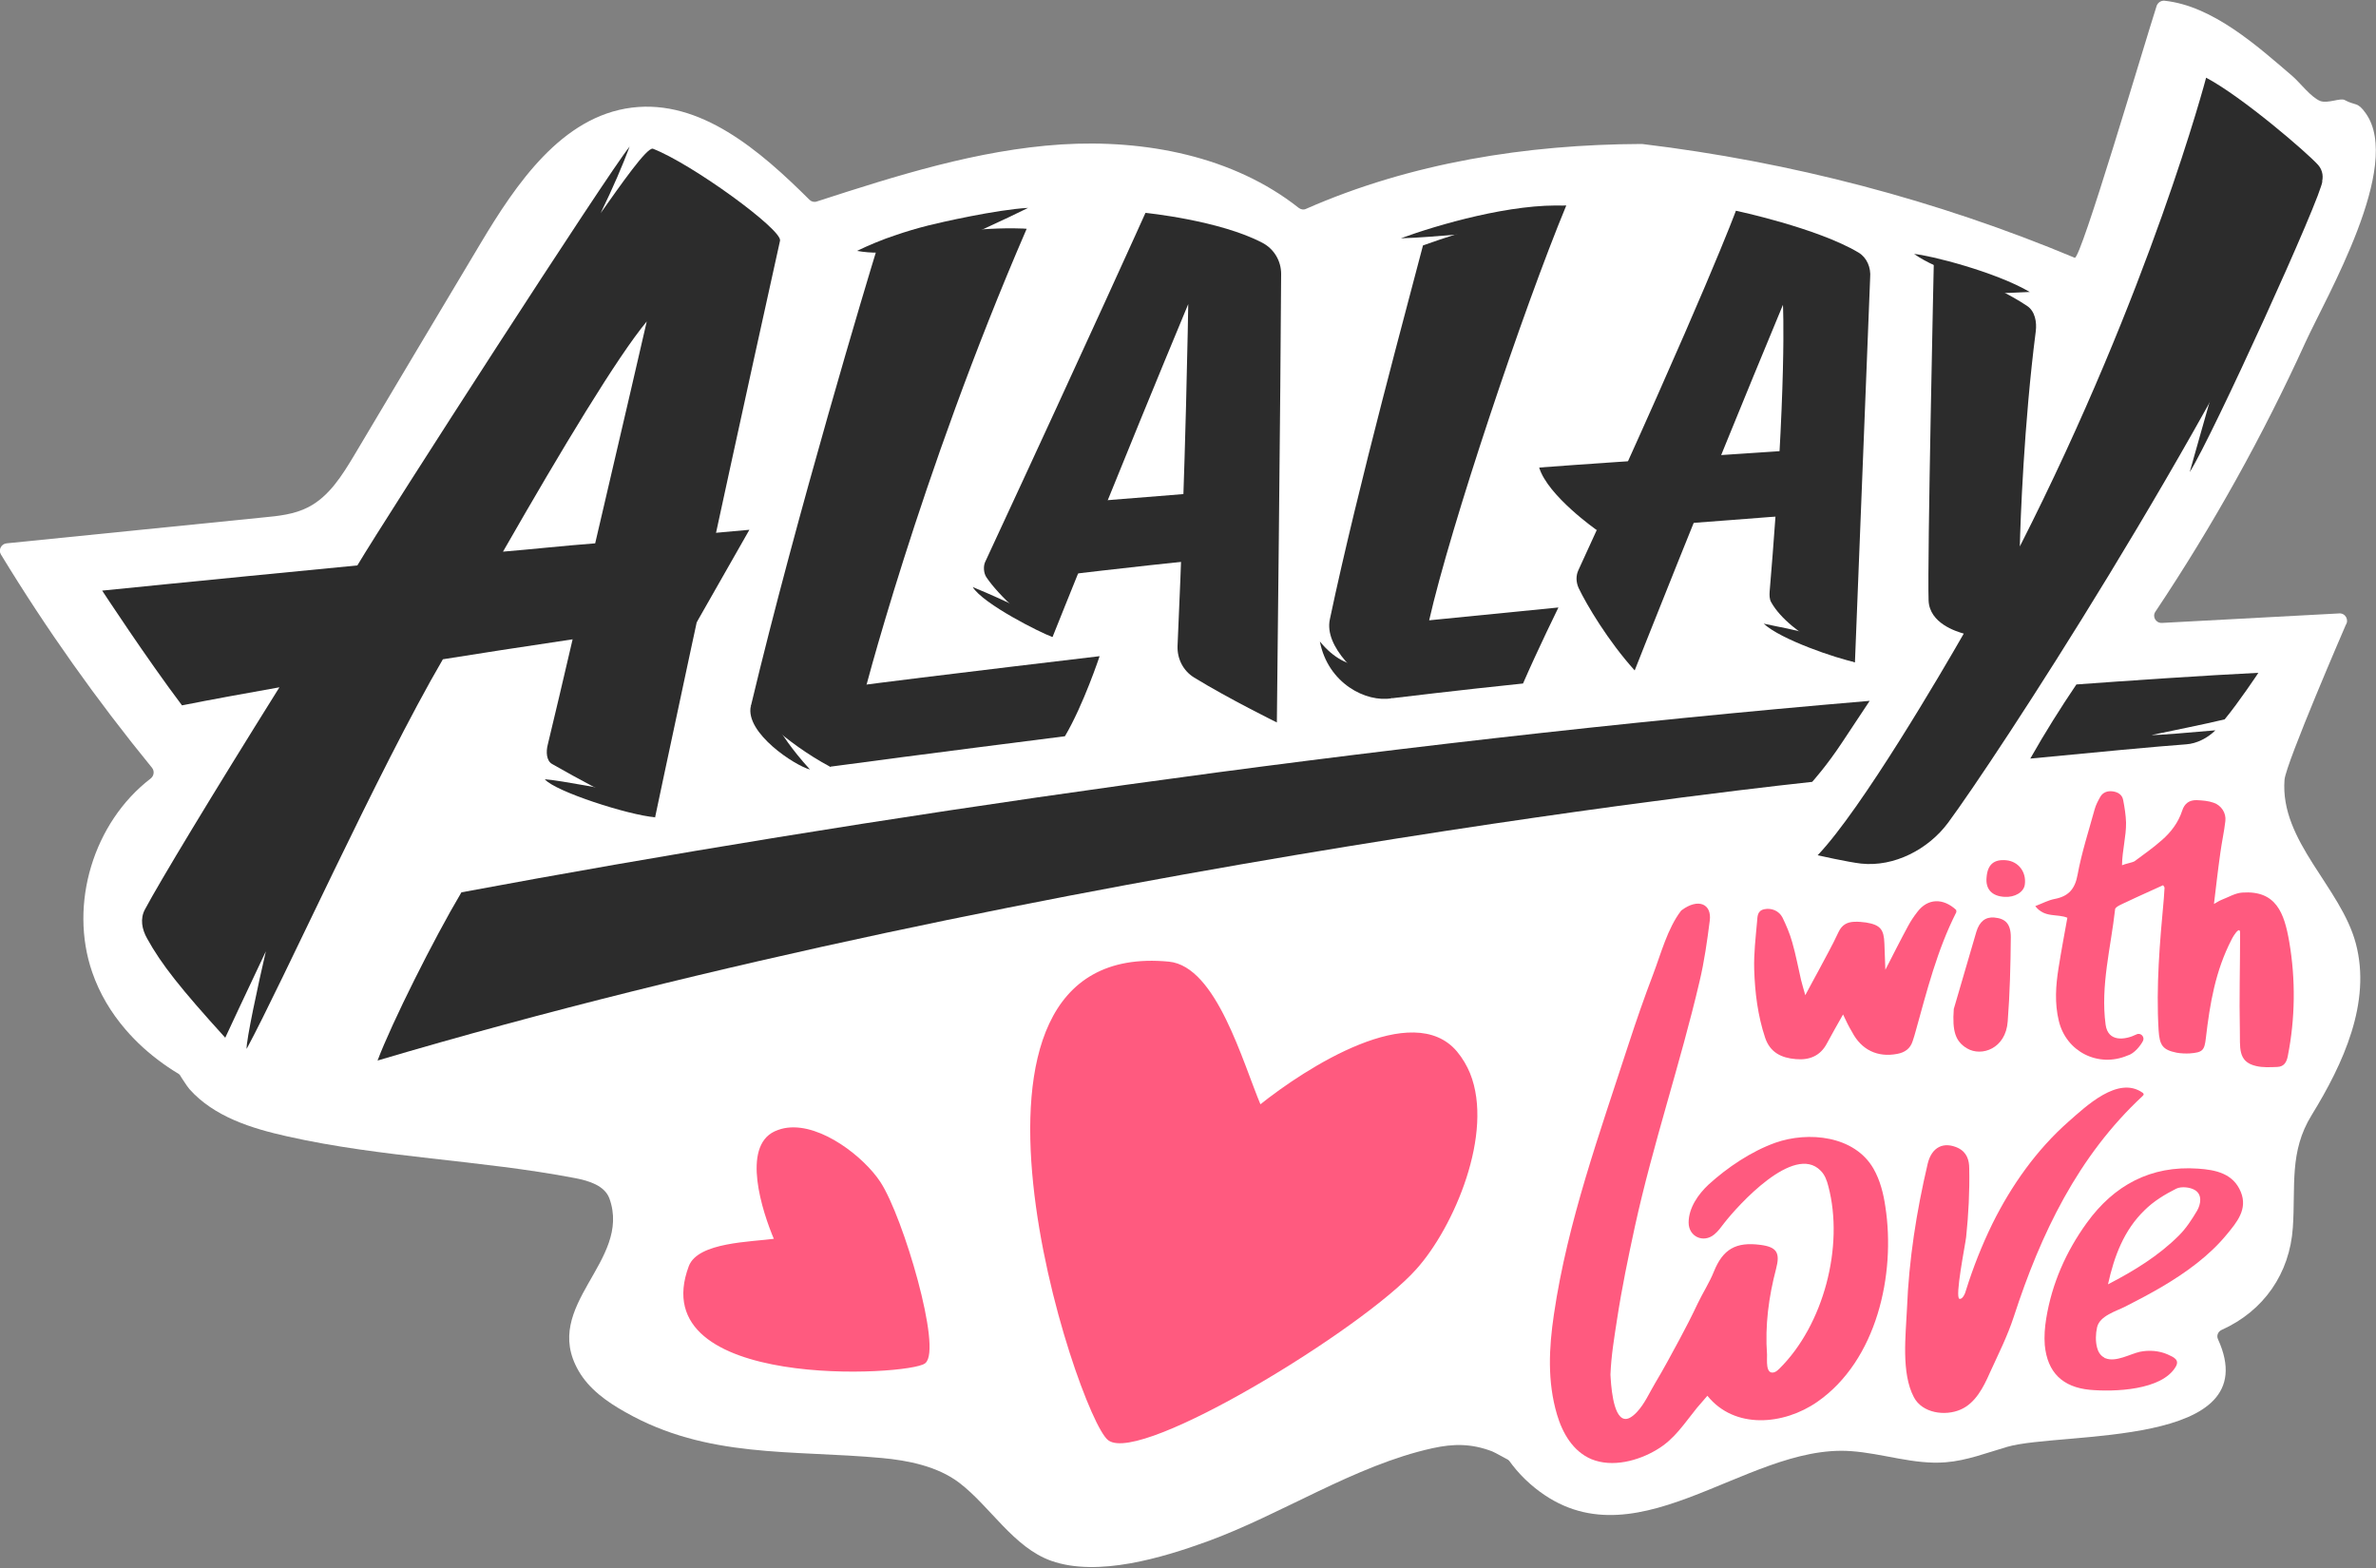
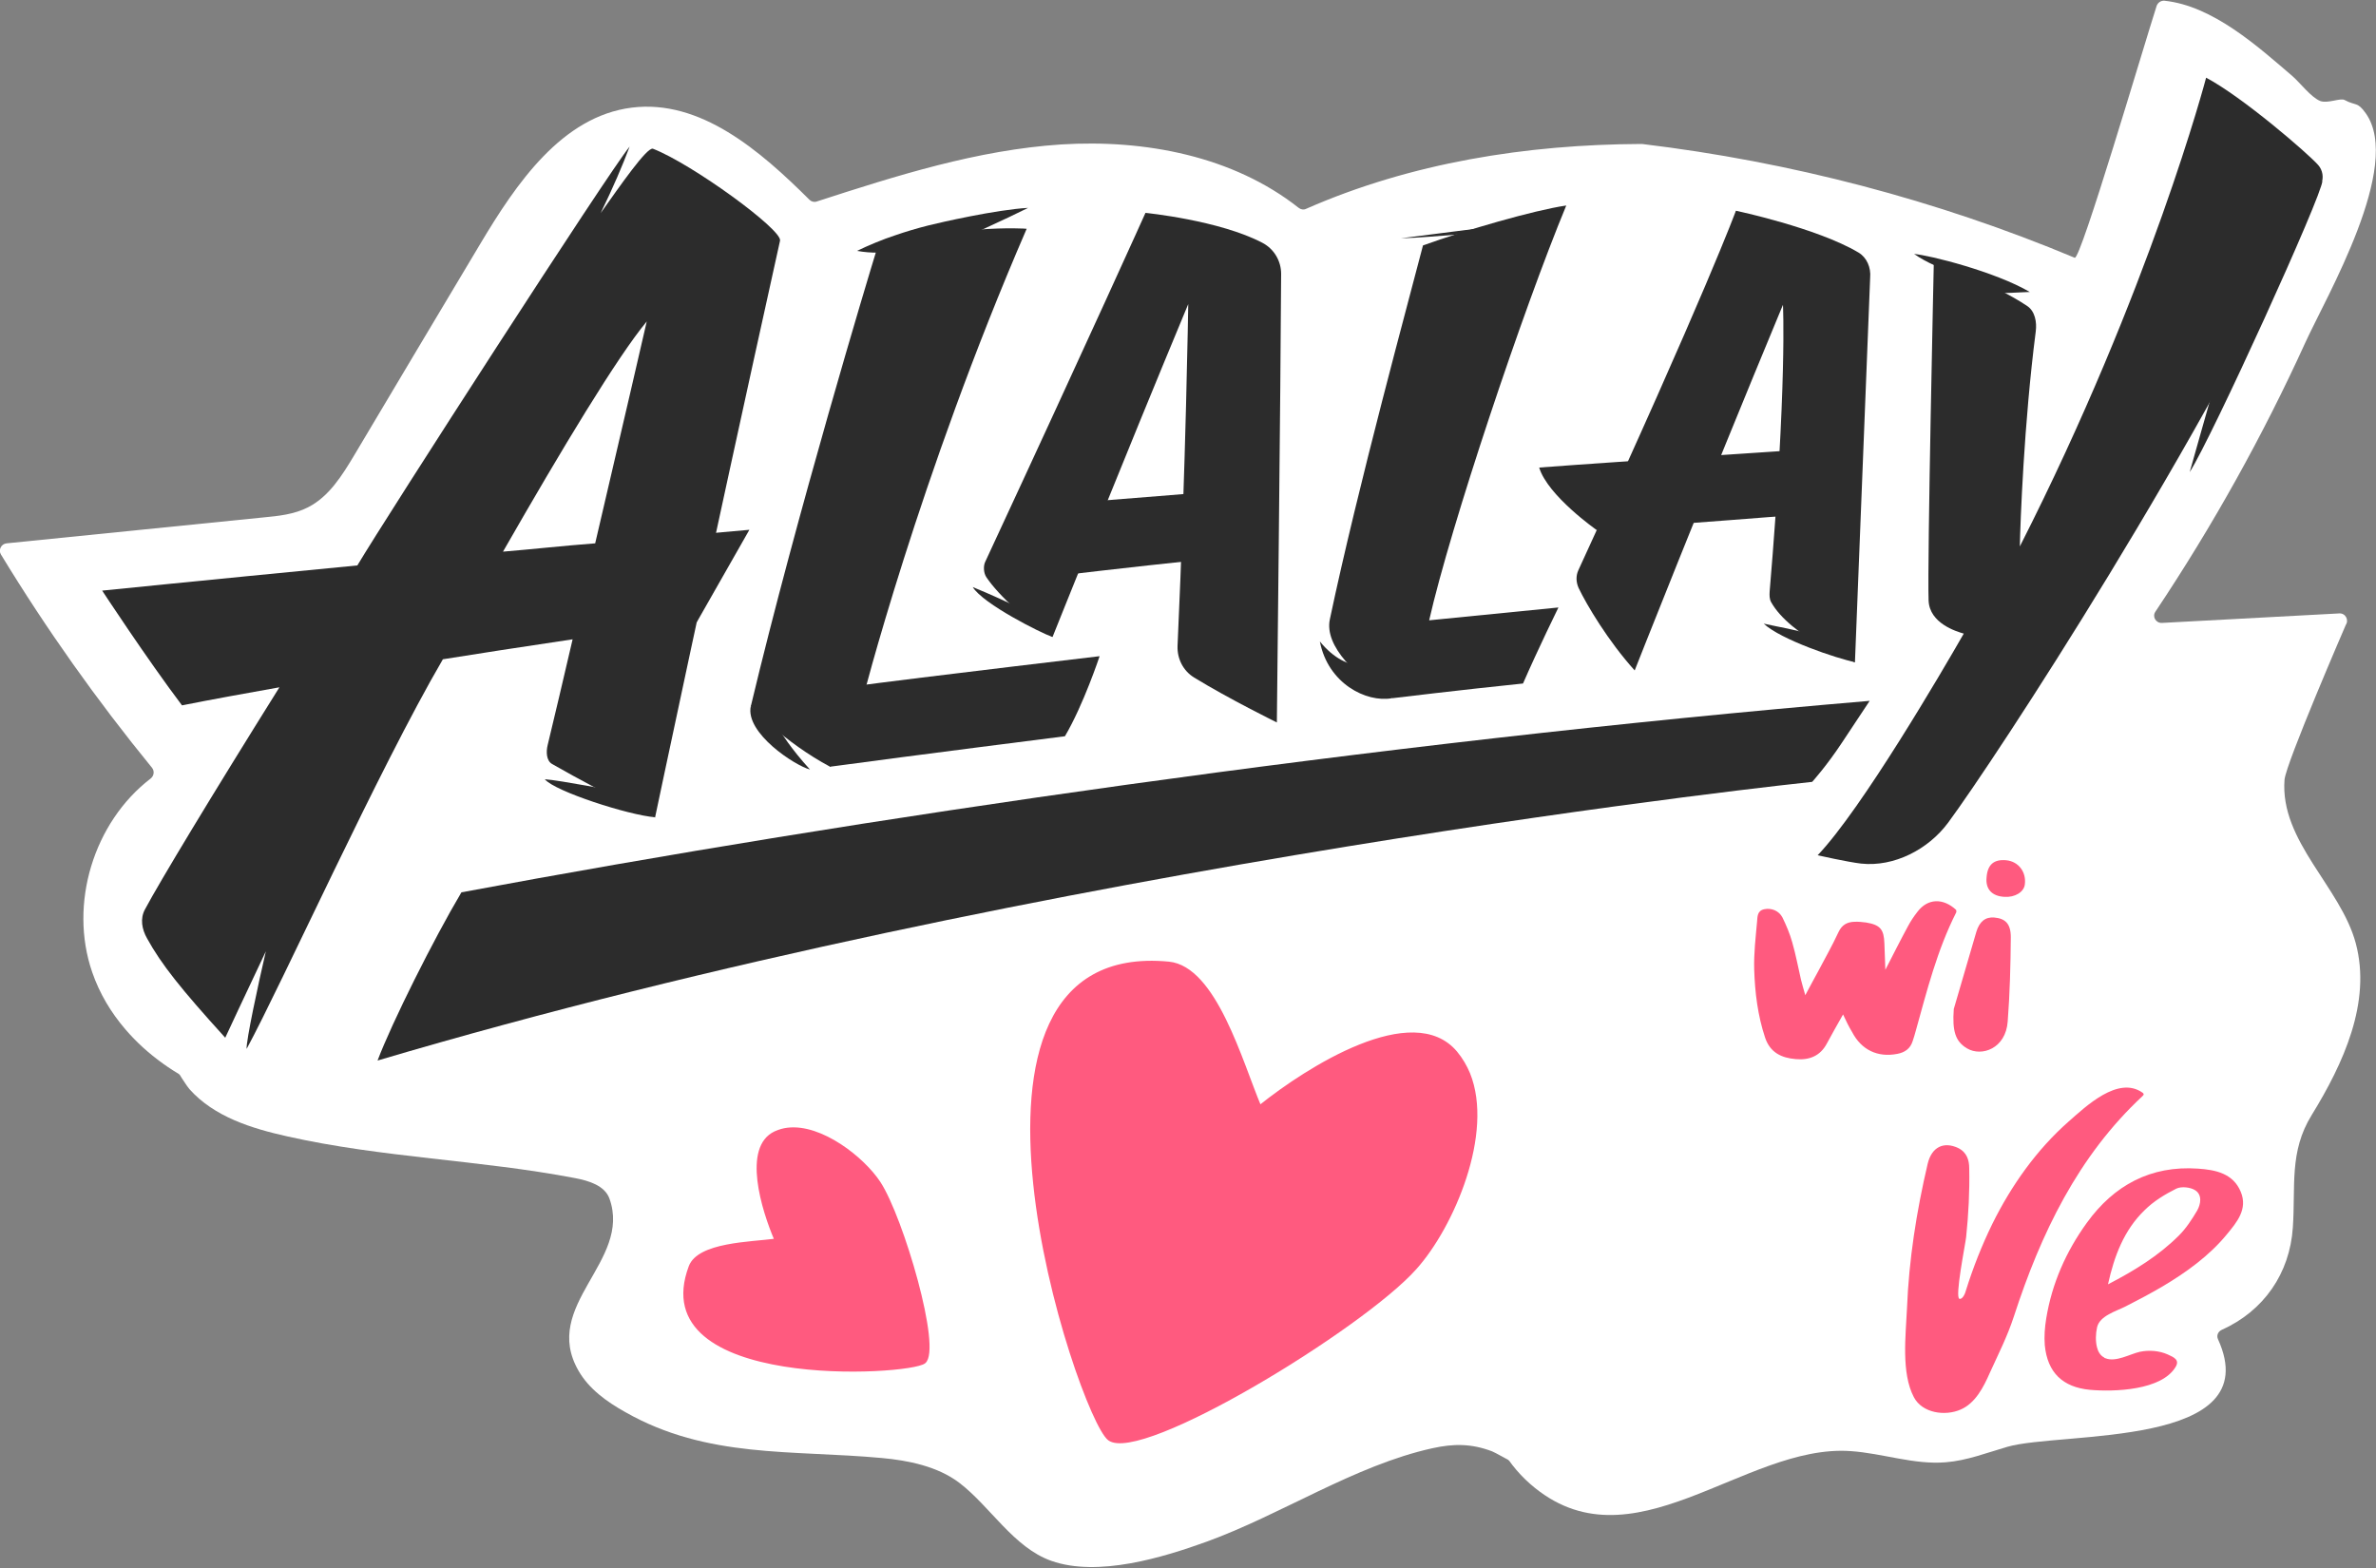
<svg xmlns="http://www.w3.org/2000/svg" id="Layer_1" x="0px" y="0px" viewBox="0 0 1000 660" style="enable-background:new 0 0 1000 660;" xml:space="preserve">
  <rect x="0" y="0" width="1000" height="660" fill="#808080" stroke="none" />
  <style type="text/css"> .st0{fill:#FFFFFF;} .st1{fill:#2C2C2C;} .st2{fill:#FF5A7F;} .st3{fill:#FF5A7F;stroke:#FF5A7F;stroke-width:0.861;stroke-miterlimit:10;} </style>
  <g>
    <path class="st0" d="M69.1,434.8c-4.7,0.7,8.8,21.6,10.6,23.6c10.4,11.7,26.3,16.6,41.1,19.9c39.9,9,81.1,9.9,121.3,17.6 c5.7,1.1,12.4,3.1,14.4,8.6c9.5,26.5-29,44.8-13,72.5c4.4,7.7,12,13.1,19.7,17.4c34.5,19.6,69.9,15.8,107.9,19.3 c11.1,1,23.5,3.5,32.6,10.4c13,9.9,22.9,27.3,38.8,32.9c19.6,6.9,46.9-1.4,65.4-8.1c31.4-11.4,62.3-32.1,94.9-39.3 c9-2,16.5-2,25.2,1.3c2.2,0.8,23,13.1,23.9,11.5c16.2-28.6,26.8-62.4,39.6-92.7c19.1-45.3,38.3-90.5,57.4-135.8 c2.3-5.4,18.6-56.7,24.3-57.4C773.1,336.6,72.5,434.4,69.1,434.8z" />
    <path class="st0" d="M970.3,144.1c8.7-19.1,41.1-74.3,25.4-96.4c-3.5-5-4.3-3.1-8.9-5.6c-1.8-1-7.1,1.6-10.3,0.4 c-3.9-1.6-8.4-7.6-11.6-10.4c-14.7-12.6-33.6-29.7-54-31.8c-1.4-0.1-2.7,0.8-3.2,2.1c-5.6,17.4-32,107.1-34.5,106.1 c-58.1-24.3-119.6-40.4-182.1-47.9c-0.1,0-0.3,0-0.4,0c-48.2,0.2-96.9,7.9-141,27.3c-1,0.5-2.2,0.3-3.1-0.4 C519,65.7,481.9,58.6,446.6,60.8c-35.2,2.3-69.2,13.1-102.8,24c-1.1,0.4-2.3,0.1-3.1-0.7c-20.8-20.7-45.9-42.4-74.8-38.8 c-29.4,3.7-48.6,31.9-63.8,57.4c-17.7,29.6-35.4,59.3-53,88.9c-5.1,8.5-10.6,17.4-19.4,21.9c-5.8,3-12.5,3.7-18.9,4.3L2.8,228.7 c-2.3,0.2-3.6,2.8-2.4,4.7c19.1,31.4,40.4,61.4,63.6,89.8c1.1,1.4,0.8,3.4-0.6,4.5c-24,18.4-34.5,52.8-24.6,81.5 c3.1,9,7.9,17,14,24.1c18.3,21.4,48.1,33.6,77,35.4c38.3,2.4,75.8-9.7,112.7-20.4c73.3-21.4,148-37.7,223.1-51.5 c36.1-6.6,72.2-13.6,108.5-19.9c17.4-3,34.7-6.9,52.1-10c10-1.8,47.5-12.3,55.8-5.8c16.4,12.8-25.3,74.6-31.3,88.6 c-18.6,43.3-51.1,136-6.7,174.9c42.5,37.2,90-17,134.9-13.8c13.4,0.9,26.6,5.8,40,4.7c8.9-0.7,17.3-4,25.9-6.5 c22.9-6.6,109.7,0.8,88.7-45.3c-0.7-1.5,0-3.2,1.5-3.9c17.8-8,28.7-23.8,30-43.1c1.2-17.5-1.6-31.9,7.9-47.3 c13.4-21.8,25.2-47.5,18.6-72.3c-6.3-23.7-32-43-30-68.9c0.6-7,25.8-65.2,25.8-65.2c1.4-2.1-0.2-5-2.8-4.8l-74.6,4 c-2.6,0.1-4.2-2.7-2.7-4.8C931.3,221.3,952.4,183.4,970.3,144.1z" />
    <g>
      <path class="st1" d="M782.2,106.3c-17.5-10.4-51.6-17.6-51.6-17.6s-12.4,34-66.3,151.3c-1.1,2.4-1,5,0.1,7.5 c3.4,7.1,12.4,22.3,23.6,34.7c0,0,28.2-71.6,62.4-153.9c0,0,1.8,33-5.6,120.7c-0.1,1.5-0.1,3.1,0.6,4.4 c8.1,14.6,35.3,25.4,35.3,25.4l6.4-161.9C787.5,112.6,785.7,108.4,782.2,106.3z" />
      <path class="st1" d="M647.8,196.8c3.6,11.9,24.2,26.3,24.2,26.3s39.2-2.8,93.8-7.1l-0.6-27.2C765.2,188.9,682,194.2,647.8,196.8z" />
      <path class="st1" d="M780.7,278.7c-7.6-1.5-31.3-9.5-38.4-16.2C755.1,265.4,771.1,266.8,780.7,278.7z" />
      <path class="st1" d="M186.4,277.5c10.5-1.7,36.9-5.8,54.6-8.4c-3.8,16.4-7.8,33.3-10.5,44.5c-0.7,2.8-0.6,6.6,1.9,8 c23.8,13.6,43.3,22.5,43.3,22.5s22-104.7,52.6-242.8c1-4.6-37-32.3-53.5-38.7c-2.5-0.8-13.9,15.7-22,27.1 c5.3-10.9,9.1-19.8,12.2-28C256.2,72.3,162.8,217.2,150.4,238c-69.1,6.7-107.4,10.6-107.4,10.6s18.8,28.7,33.6,48.3 c12.5-2.5,27-5.1,41-7.6c-28.4,45.4-50.6,82.2-56.6,93.5c-2.1,3.9-1.3,8.3,0.9,12.2c6,10.9,14.2,21.2,32.9,41.8 c0,0,9.2-19.8,17.1-36.4c-3.2,13.7-8.4,38-8.1,41.1C118.8,413.8,159.3,323.9,186.4,277.5z M272.2,135.3c0,0-10.6,46.1-21.7,93.4 c-13.2,1-26.7,2.5-38.8,3.5C236.6,188.7,259.9,150.1,272.2,135.3z" />
-       <path class="st1" d="M653,92.2c-7.5,0-31.8,5.9-39.4,6.5c-7.6,0.6-16.4,1.4-24,1.6c15.2-5.6,47-14.9,69.5-13.7L653,92.2z" />
+       <path class="st1" d="M653,92.2c-7.5,0-31.8,5.9-39.4,6.5c-7.6,0.6-16.4,1.4-24,1.6L653,92.2z" />
      <path class="st1" d="M967.8,82.1c-0.5,6.8-23.7,33.4-25,40.3c-1.3,7-18.9,67.8-21.2,76.3c9.2-14.3,56.1-117.3,55.8-122.5 L967.8,82.1z" />
      <path class="st1" d="M432.7,87.5c-8.2,4.1-28.5,13.6-33.2,14.9c-4.7,1.2-17.1,2.4-21.9,3.2c-4.8,0.9-10.8,1.1-16.9,0 c4.5-2.2,11.2-5,15.9-6.5c4.6-1.6,9.3-3,14.1-4.2C395.4,93.7,419.5,88.2,432.7,87.5z" />
      <path class="st1" d="M854.3,122.9c-2.3,0-12.3,0.8-18.6,0.4c-3.4-0.8-9.1-6.8-12.3-7.9c-3.1-1.1-6.3-2.3-9.2-3.7 c-3-1.4-5.9-2.9-8.6-4.8C812,107.4,839.6,114.3,854.3,122.9z" />
      <path class="st1" d="M316,297.2c5,3.9,7.9,6.4,12.4,10.6c0,0,4.5,7.4,12.5,16.1C334.6,322.3,313.5,308.5,316,297.2z" />
      <path class="st1" d="M275.7,344c-5.6-2.9-10.3-8.5-16-10.9c0,0-24.2-4.7-30.4-5.1C233.5,333.1,264.5,343.1,275.7,344z" />
      <path class="st1" d="M555.5,270c6,7.4,12.3,9.9,16.7,10.1l11.6,6.1c2.3,2.1-0.4,5.6,2,7.7C575,295.8,558.9,287.7,555.5,270z" />
      <path class="st1" d="M194.2,375.6c166.7-31.1,382.2-62.8,592.7-80.6c0,0-4.7,7.1-11.6,17.5c-6.6,10-12.6,16.6-12.6,16.6 s-321,33.5-603.8,117.3C164.9,430.5,182.5,395.3,194.2,375.6z" />
      <path class="st1" d="M368.7,106c-2.9,9.3-33.4,110.4-52.7,191.3c0,0,13.9,15.1,33.5,25.5l13.2-27.1c0,0,23.9-94.3,69.4-199.4 C432.1,96.2,399,94.1,368.7,106z" />
      <path class="st1" d="M482.1,89.6c0,0-22.6,50.3-67.5,147c-0.8,1.8-0.6,4.6,0.5,6.3c5.1,7.7,18.1,19.6,27.9,25.2 c0,0,29.4-73.6,57.1-140.1c0,0-1,67.1-4.5,143.9c-0.2,5.4,2.4,10.5,7,13.3c14.5,8.9,34.8,18.9,34.8,18.9s1.6-143.6,1.8-188.8 c0-5.4-2.9-10.4-7.7-13C513.4,92.7,482.1,89.6,482.1,89.6z" />
      <path class="st1" d="M316,297.1c0,0,5.2-2.8,13.6-4.1c24.4-3.9,87-11.3,133.2-16.8c0,0-6.8,20.5-14.6,33.7c0,0-64.8,8.2-98.7,12.8 C334.2,309.8,316,297.1,316,297.1z" />
      <path class="st1" d="M601.5,261.1c8.9-39.3,39.5-130.7,57.7-174.6c-13.7,2-42.5,10.4-60.3,16.8c-5.7,22.1-27.4,101.4-39.2,157.4 c-2.4,11.3,11.3,24.5,26.2,33.2c0,0,29.7-3.6,55.1-6.2c6.4-14.7,14.9-32,14.9-32S625.5,258.7,601.5,261.1z" />
      <path class="st1" d="M443.8,212.3c5.8,12.9,0.1,30.2,0.1,30.2s31.6-3.8,62.6-7l3.2-28.5C509.8,207,473.6,210,443.8,212.3z" />
      <g>
        <path class="st1" d="M975.7,69.5c-4.3-4.9-31.9-28.7-47.2-36.8c0,0-23.3,88.9-78.4,197.3c0.2-9.9,1.7-51.7,6.7-90.5 c0.5-3.9-0.3-8.5-3.6-10.7c-13.6-9.2-39.3-18.7-39.3-18.7s-2.8,126.7-2.2,142.7c0.4,9.6,11.7,13,14.8,13.9 c-9,15.7-42.9,73.8-61.5,93.3c0,0,12.9,2.9,18.3,3.5c13.9,1.5,28.3-6,36.6-17.2c19.4-26.2,109-162.7,157-268.7 C978.1,74.8,977.6,71.7,975.7,69.5z" />
      </g>
-       <path class="st1" d="M905.5,309.4c7.9-1.7,21.2-4.3,30.8-6.6c5.9-7.1,14.2-19.6,14.2-19.6c-20.9,1-56.4,3.4-76.6,4.9 c-6.5,9.6-13.3,20.4-19.4,31.2c27.8-2.7,53.2-5.1,65.6-6c4.5-0.3,9.1-2.7,12.3-5.9C920.8,308.4,909.5,309.4,905.5,309.4z" />
      <path class="st1" d="M251.4,228.7c40.3-3.6,64-5.7,64-5.7l-22.1,38.8L251.4,228.7z" />
      <path class="st1" d="M442.9,268.1c-4.7-1.6-29.2-13.9-33.5-21c15.4,6.3,29.2,13.6,33.3,14.9L442.9,268.1z" />
    </g>
    <g>
-       <path class="st2" d="M683.6,597.2c1.4,0.3,3.1-0.5,5.3-2.8c3.3-3.5,5.3-8.2,7.7-12.2c3.6-6,6.9-12.2,10.2-18.3 c2.7-5,5.3-10.1,7.7-15.2c2.1-4.4,5-8.9,6.8-13.4c3.8-9.5,9.3-12.7,19.7-11.3c6.8,0.9,8.3,3.3,6.5,10.1 c-3.1,11.8-4.7,23.8-3.8,36.1c0.1,2-0.8,8.6,3.1,7.4c0.8-0.3,1.5-0.9,2.1-1.5c18.6-18.4,27.3-51.5,20.6-76.8 c-0.6-2.4-1.5-4.9-3.3-6.6c-11.2-11.4-34.7,14.6-40.6,22.2c-1.3,1.7-2.5,3.4-4.1,4.7c-4.6,3.8-10.8,0.9-10.8-5 c0-6.2,4.1-12,8.4-16c7.9-7.2,18-14,28.1-17.6c13.9-4.9,33.3-3,41.3,10.9c2.8,4.9,4.2,10.5,5,16c4.4,28.5-3.6,64.8-28.7,82.2 c-14,9.7-34.7,11.7-46.2-2.6c-1.6,1.8-3,3.5-4.4,5.1c-5.3,6.5-9.4,13.2-16.9,17.6c-7.8,4.7-18.7,7.6-27.5,4 c-7.8-3.3-12.2-11-14.5-18.8c-4.1-13.9-3.4-28-1.3-42.1c5.7-39,19.4-76.7,31.5-114c3.2-9.8,6.6-19.6,10.3-29.3 c3.3-8.7,6-19.1,11.6-26.5c0.1-0.2,0.3-0.3,0.4-0.4c7-5.2,12.7-2.6,11.8,4.4c-1.1,8.6-2.3,17.2-4.3,25.6 c-8.1,34.6-19.6,68.4-27.2,103.1c-2.8,12.9-5.5,25.9-7.5,39c-1.2,7.8-2.5,15.5-2.8,23.4C678,582.2,678.7,596.2,683.6,597.2z" />
      <path class="st2" d="M838.5,515.2c8-16.2,18.7-31.3,32.1-43.1c7.3-6.4,20.8-19.4,31.1-12.2c0.2,0.1,0.4,0.3,0.5,0.6 c0.1,0.3-0.2,0.6-0.5,0.9c-27.1,25.2-42.8,57.9-54.1,92.7c-2.9,8.8-6.4,15.5-10.2,23.9c-2.6,5.9-6,12.6-12.2,15.3 c-6.6,2.9-16.2,1.5-19.7-5.2c-5.4-10.2-3.4-26.2-2.9-37.3c0.8-20.5,4-40.9,8.7-60.9c1.7-7.2,6.8-9.5,12.8-6.7 c3.7,1.8,4.7,5.1,4.7,8.6c0.2,9.7-0.3,19.3-1.3,28.9c-0.3,2.9-4.9,25.6-2.8,26c1.4,0.3,2.5-2.6,2.7-3.5 C830.4,533.6,834.1,524.2,838.5,515.2z" />
      <path class="st2" d="M886.1,571.7c4.4,1.8,10.4-1.8,14.5-2.7c3.8-0.8,8.1-0.5,11.7,1.1c2.7,1.2,5.1,2.3,3.4,5.2 c-5.9,10-26,10.6-36.1,9.7c-11.5-1.1-17.9-7.3-19-18.8c-0.3-3.7,0-7.5,0.6-11.2c2.4-14.8,8.4-28.3,17.1-40.3 c11.4-15.8,26.9-24.2,46.8-22.8c7.4,0.5,14.8,2,18,9.8c3,7.3-1.7,12.8-5.9,17.9c-7.4,9-17,15.9-26.9,21.8 c-5.1,3-10.4,5.8-15.7,8.5c-3.9,2-10.9,3.9-12,8.8c-0.6,2.7-0.7,5.9,0,8.5c0.4,1.7,1.4,3.4,3,4.2 C885.7,571.6,885.9,571.7,886.1,571.7z M887.2,540.6c11-5.7,21.3-12,29.9-20.6c3-3,5.4-6.7,7.6-10.4c1.6-2.8,2.2-6.7-0.8-8.6 c-2-1.3-5.8-1.7-7.9-0.7c-4.8,2.4-9.6,5.3-13.4,9.1C893.9,517.8,889.8,528.8,887.2,540.6z" />
-       <path class="st2" d="M941.9,391.7c-1,0.7-2.4,3.1-2.7,3.8c-6.8,13.2-9.1,26.8-10.8,41.4c-0.6,5.2-1.3,6.1-6.8,6.5 c-1.5,0.1-4,0-5.5-0.3c-5.9-1.2-7.2-3.1-7.6-9.5c-1.1-18.5,0.5-37,2.2-55.4c0.1-1.5,0.2-3,0.3-4.5c0-0.3-0.3-0.6-0.6-1.1 c-5.2,2.4-10.5,4.7-15.7,7.2c-1,0.5-4.4,1.8-4.5,2.9c-1.8,16.2-6.2,32.2-4,48.6c1,7.4,8.1,6.5,13,4.1c1.8-0.9,3.6,1.1,2.7,2.8 c-1,1.9-3.6,5.3-6.5,6.1c-12.3,5.2-25.8-1.6-28.9-14.6c-1.8-7.4-1.3-14.9-0.1-22.3c1.1-7,2.4-13.9,3.7-21.1 c-4.2-1.8-9.6,0.2-13.5-4.9c3.1-1.2,5.5-2.5,8.1-3c5.8-1.1,8.6-4.1,9.7-10.2c1.7-9.3,4.7-18.5,7.2-27.6c0.5-1.8,1.4-3.5,2.3-5.1 c1.1-2,3.1-2.7,5.3-2.4c2.2,0.3,4,1.4,4.4,3.7c0.6,3.1,1.1,6.3,1.2,9.4c0.1,5.8-1.6,11.6-1.7,18c1.6-0.7,4.3-1.1,5.3-1.7 c3.9-2.9,7.9-5.7,11.5-8.9c3.8-3.3,6.9-7.4,8.5-12.3c1-3.2,3.1-4.6,6.2-4.5c2.4,0.1,4.9,0.3,7.1,1.1c3.2,1.1,5.3,4.3,4.9,7.7 c-0.5,4.4-1.5,8.8-2.1,13.3c-1,7-1.8,14.1-2.7,21.6c1.1-0.6,2.1-1.3,3.1-1.7c2.9-1.1,5.8-2.9,8.8-3.1c14.3-1,17.7,8.6,19.8,20.8 c2.7,15.8,2.5,32.2-0.6,47.9c-0.5,2.7-1.6,4.6-4.5,4.7c-3,0.1-6,0.3-8.9-0.4c-7.9-1.8-6.6-8.1-6.8-15c-0.3-13.5,0.1-27,0.1-40.5 C942.9,391.5,942.4,391.3,941.9,391.7z" />
      <path class="st2" d="M775.7,427c-2.5,4.4-4.7,8.3-6.8,12.2c-2.8,5.3-7.4,7.1-13.1,6.6c-6.1-0.5-10.8-2.8-12.9-9 c-3.1-9.3-4.3-19-4.6-28.7c-0.2-6.7,0.6-13.4,1.2-20.1c0.2-2.1,0-4.7,3.1-5.3c2.9-0.6,6.1,0.6,7.6,3.5c1.6,3.3,3.1,6.8,4.1,10.4 c1.5,5.2,2.5,10.6,3.7,15.8c0.4,1.8,1,3.5,1.8,6.5c2.2-4.2,3.9-7.2,5.5-10.2c2.9-5.5,5.9-10.8,8.5-16.4c1.4-3,3.6-4.2,6.6-4.3 c1.7-0.1,3.4,0.1,5,0.3c6,1,7.5,2.9,7.7,8.9c0.1,3.3,0.2,6.6,0.4,11c3.5-6.8,6.4-12.6,9.5-18.3c1.1-2.1,2.5-4.2,4-6.1 c4.3-5.7,10.8-5.9,16.3-0.8c0,0.4,0.2,0.8,0,1.1c-8,15.8-12.3,32.9-17,49.8c-0.4,1.4-0.8,2.9-1.3,4.3c-1,3.2-3.3,4.8-6.5,5.4 c-8.3,1.6-15.1-1.7-19-9.2C778.1,432.1,777,429.8,775.7,427z" />
      <path class="st2" d="M822.3,424.7c3.2-10.8,6.3-21.7,9.5-32.5c1.3-4.3,3.8-6.3,7.5-6c4.6,0.4,7,2.5,7,8.3 c-0.1,11.8-0.4,23.6-1.3,35.4c-0.8,11.5-11,15-17.1,11.4C823,438.4,821.6,434.1,822.3,424.7z" />
      <path class="st2" d="M844.4,362.1c5.1,0.5,8.5,4.9,7.8,10.2c-0.4,3.2-4.2,5.5-8.6,5.2c-5.3-0.3-8-3.3-7.5-8.2 C836.5,363.9,839.2,361.6,844.4,362.1z" />
    </g>
    <path class="st3" d="M618.3,451.9c-1.3-3.1-3-6.1-5.4-9c-18.2-21.7-62.6,6.6-82.6,22.6c-7.7-18.2-18.7-58.4-38.4-60.3 c-104.7-10-37.9,191.2-25.2,200.7c13.5,10,107-47.1,129.1-72C611.6,516.3,628.4,476.9,618.3,451.9z" />
    <path class="st3" d="M331.5,475.1c-1.8,0.2-3.5,0.7-5.3,1.5c-13.5,6.3-5.2,32.8,0.1,45.2c-10.3,1.4-32.3,1.5-36,11.3 c-19.5,52,92.2,45.6,98.8,40.4c7-5.5-9.3-61-18.9-75.7C363.4,487.4,345.6,473.4,331.5,475.1z" />
  </g>
</svg>